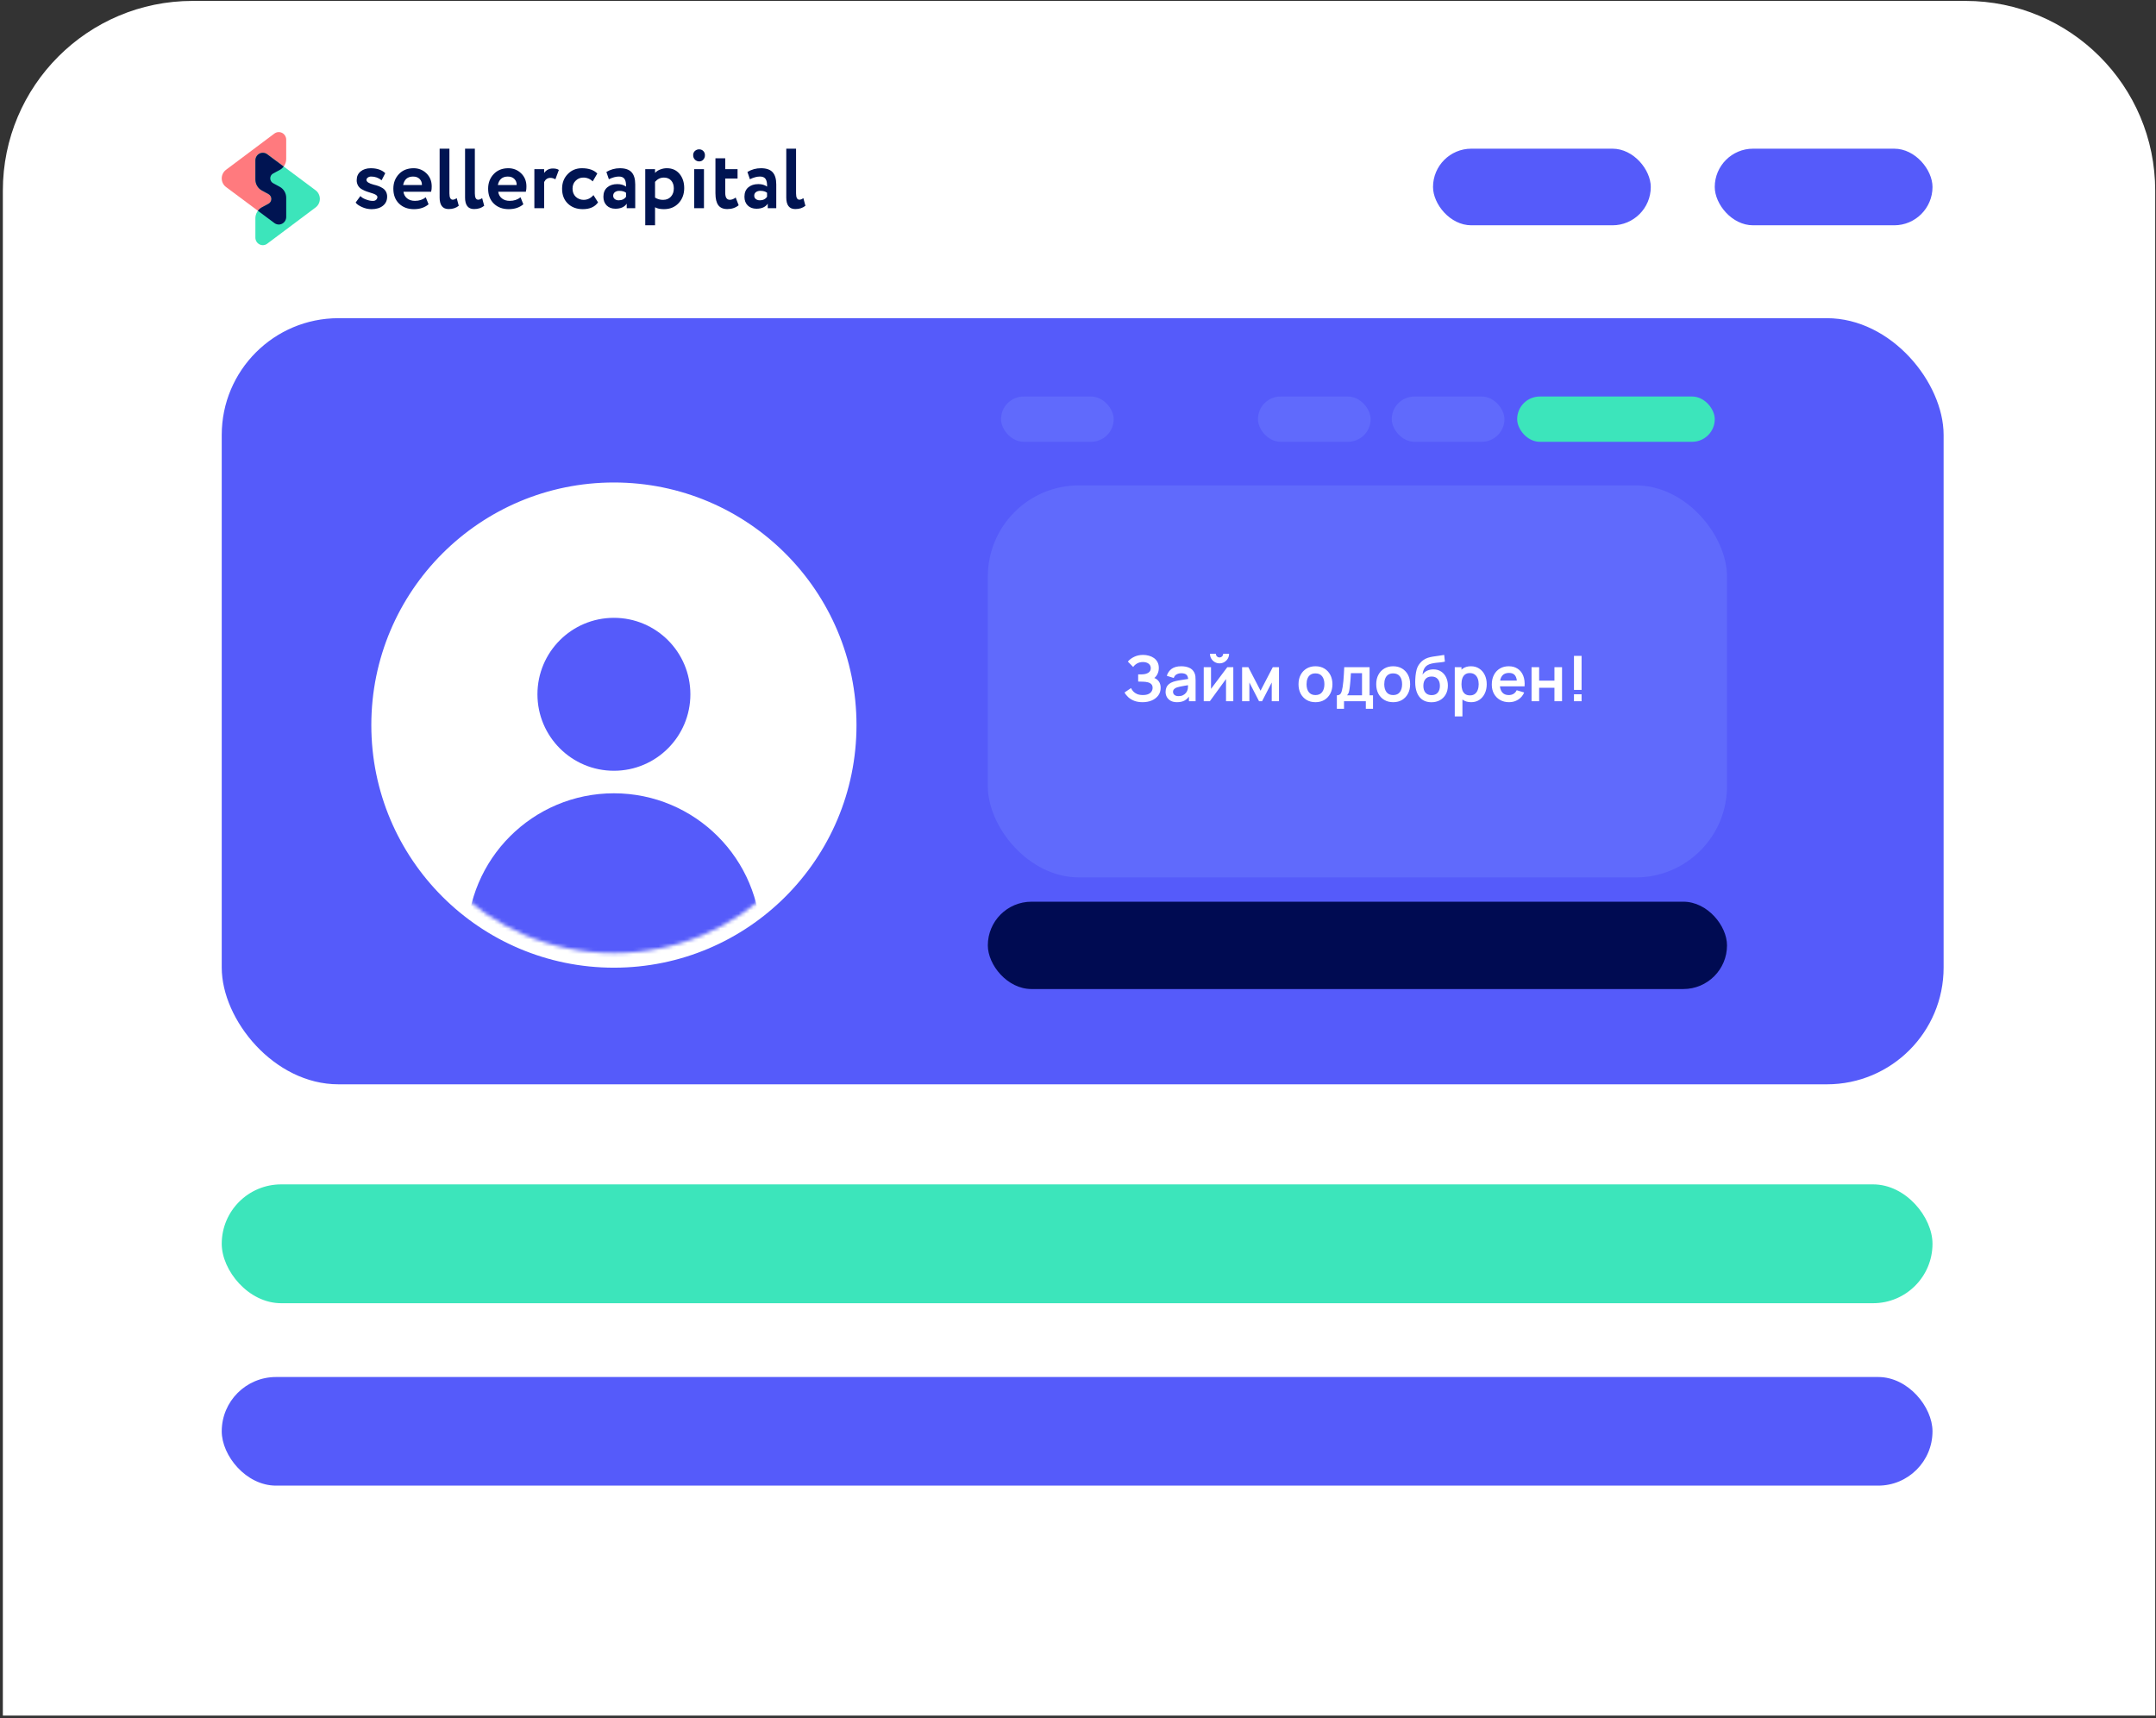
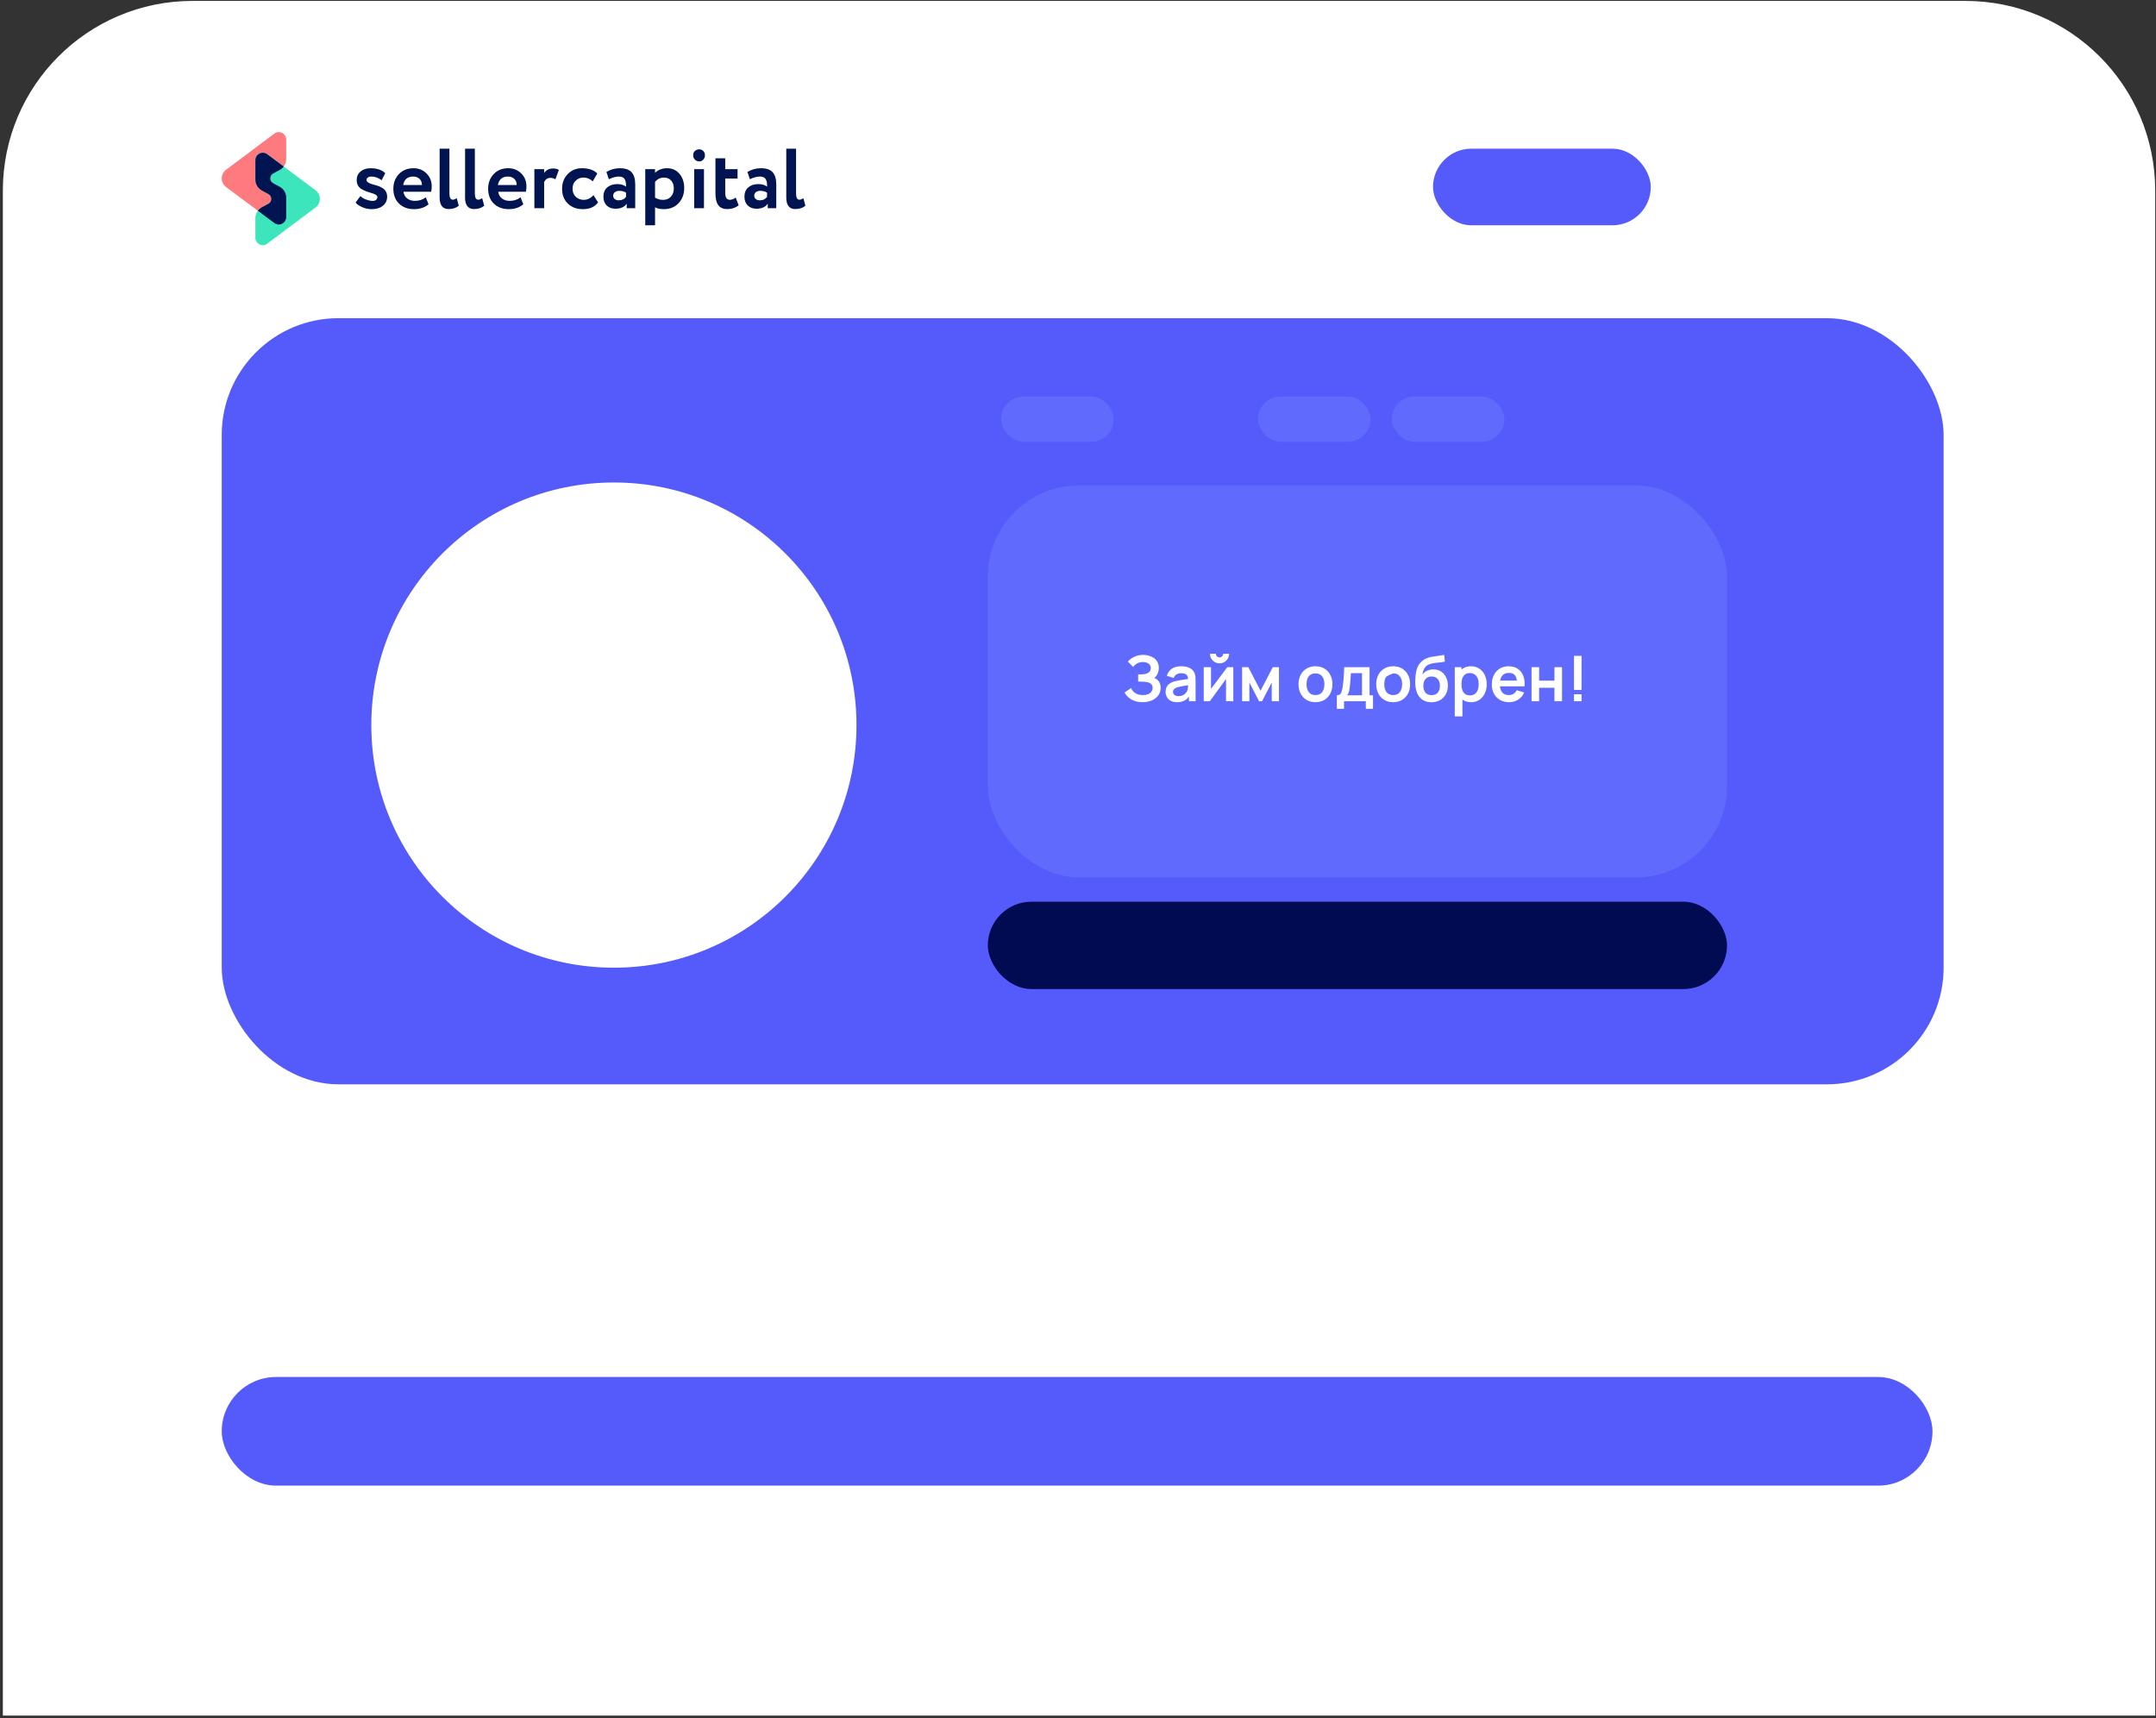
<svg xmlns="http://www.w3.org/2000/svg" width="591" height="471" viewBox="0 0 591 471" fill="none">
  <rect x="0" y="0" width="591" height="471" fill="#333333" stroke="none" />
  <path d="M0.781 52.25C0.781 23.531 24.062 0.25 52.781 0.25L538.781 0.25C567.5 0.25 590.781 23.531 590.781 52.25V470.25L0.781 470.25L0.781 52.25Z" fill="white" />
  <g clip-path="url(#clip0_1510_2933)">
    <path fill-rule="evenodd" clip-rule="evenodd" d="M97.778 49.368C97.778 48.368 98.136 47.576 98.851 46.991C99.566 46.406 100.491 46.113 101.626 46.112C103.336 46.112 104.663 46.564 105.608 47.468L104.605 49.413C103.8 48.749 102.796 48.388 101.761 48.391C101.43 48.378 101.103 48.474 100.829 48.664C100.58 48.846 100.456 49.065 100.456 49.312C100.456 49.836 101.116 50.272 102.437 50.62C102.871 50.718 103.3 50.841 103.72 50.989C104.122 51.14 104.509 51.331 104.873 51.56C105.257 51.793 105.575 52.125 105.795 52.523C106.018 52.946 106.131 53.421 106.121 53.901C106.121 54.946 105.737 55.778 104.967 56.397C104.198 57.016 103.168 57.329 101.875 57.337C100.95 57.335 100.036 57.132 99.194 56.742C98.309 56.331 97.742 55.92 97.492 55.51L98.798 53.729C99.092 54.092 99.582 54.401 100.266 54.656C100.965 54.924 101.564 55.059 102.062 55.059C102.668 55.123 103.095 54.921 103.345 54.453C103.594 53.986 103.431 53.602 102.855 53.3C102.506 53.13 102.143 52.994 101.769 52.896C101.279 52.751 100.828 52.605 100.416 52.456C99.984 52.292 99.564 52.094 99.162 51.864C98.743 51.636 98.393 51.295 98.149 50.879C97.889 50.42 97.76 49.896 97.776 49.367L97.778 49.368ZM116.71 54.073L117.478 55.998C116.432 56.887 115.095 57.332 113.466 57.332C111.787 57.332 110.42 56.817 109.363 55.787C108.338 54.772 107.824 53.417 107.824 51.72C107.824 50.136 108.329 48.805 109.339 47.728C110.35 46.651 111.694 46.111 113.373 46.109C114.757 46.109 115.93 46.578 116.893 47.514C117.856 48.451 118.339 49.639 118.341 51.079C118.358 51.578 118.303 52.076 118.177 52.558H110.599C110.639 52.917 110.749 53.265 110.923 53.58C111.098 53.894 111.333 54.17 111.614 54.389C112.177 54.831 112.888 55.053 113.746 55.054C114.913 55.054 115.9 54.73 116.707 54.081L116.71 54.073ZM113.255 48.393C111.731 48.393 110.814 49.169 110.504 50.722H115.656C115.674 50.413 115.627 50.102 115.517 49.813C115.407 49.524 115.238 49.262 115.02 49.046C114.583 48.611 113.996 48.395 113.26 48.398L113.255 48.393ZM120.511 54.12V40.754H123.193V53.003C123.193 54.153 123.496 54.732 124.102 54.738C124.444 54.738 124.809 54.594 125.197 54.307L125.757 56.402C125.027 57.004 124.102 57.305 122.982 57.305C121.333 57.305 120.509 56.244 120.509 54.121L120.511 54.12ZM127.483 54.12V40.754H130.164V53.003C130.164 54.153 130.467 54.732 131.072 54.738C131.414 54.738 131.779 54.594 132.168 54.307L132.728 56.402C131.998 57.004 131.072 57.305 129.953 57.305C128.305 57.305 127.481 56.244 127.481 54.121L127.483 54.12ZM142.687 54.072L143.456 55.996C142.416 56.886 141.08 57.331 139.447 57.332C137.767 57.332 136.399 56.817 135.344 55.787C134.318 54.772 133.806 53.417 133.806 51.72C133.806 50.136 134.311 48.805 135.321 47.728C136.331 46.651 137.669 46.111 139.334 46.109C140.717 46.109 141.891 46.578 142.856 47.514C143.82 48.451 144.303 49.639 144.304 51.079C144.321 51.578 144.266 52.076 144.141 52.558H136.575C136.615 52.917 136.725 53.265 136.9 53.579C137.074 53.894 137.309 54.169 137.59 54.389C138.153 54.831 138.864 55.053 139.723 55.054C140.889 55.054 141.876 54.73 142.684 54.081L142.687 54.072ZM139.225 48.393C137.702 48.393 136.783 49.169 136.469 50.722H141.627C141.646 50.412 141.599 50.102 141.489 49.813C141.379 49.524 141.209 49.262 140.991 49.046C140.55 48.611 139.964 48.395 139.232 48.398L139.225 48.393ZM149.157 57.067H146.479V46.37H149.159V47.414C149.735 46.593 150.536 46.182 151.562 46.182C152.291 46.182 152.835 46.317 153.193 46.586L152.239 49.153C151.831 48.898 151.363 48.759 150.885 48.753C150.108 48.753 149.532 49.133 149.159 49.894V57.071L149.157 57.067ZM162.679 53.479L163.937 55.475C163.052 56.712 161.663 57.331 159.768 57.332C158.072 57.332 156.696 56.817 155.641 55.787C154.596 54.772 154.075 53.417 154.079 51.72C154.079 50.12 154.592 48.789 155.618 47.728C156.643 46.649 157.941 46.109 159.511 46.109C161.377 46.109 162.784 46.593 163.734 47.559L162.472 49.72C162.126 49.378 161.717 49.11 161.269 48.93C160.82 48.751 160.341 48.663 159.86 48.674C159.092 48.67 158.354 48.978 157.808 49.529C157.233 50.068 156.946 50.797 156.946 51.715C156.946 52.634 157.241 53.379 157.833 53.95C158.42 54.491 159.185 54.788 159.977 54.781C161.023 54.781 161.924 54.346 162.682 53.474L162.679 53.479ZM166.902 49.13L166.223 47.132C167.346 46.455 168.628 46.102 169.933 46.112C171.393 46.112 172.457 46.476 173.126 47.204C173.794 47.932 174.129 49.048 174.129 50.553V57.065H171.794V55.833C171.173 56.752 170.139 57.211 168.693 57.211C167.698 57.211 166.902 56.914 166.303 56.319C165.705 55.724 165.405 54.928 165.403 53.931C165.403 52.822 165.753 51.966 166.453 51.364C167.153 50.762 168.078 50.461 169.228 50.462C170.177 50.462 170.97 50.692 171.607 51.151C171.637 50.2 171.501 49.502 171.199 49.056C170.896 48.61 170.38 48.388 169.648 48.391C168.844 48.391 167.927 48.637 166.897 49.13H166.902ZM169.582 54.904C170.484 54.904 171.16 54.58 171.612 53.932V52.837C171.175 52.488 170.561 52.314 169.769 52.314C169.337 52.295 168.912 52.42 168.556 52.67C168.406 52.781 168.285 52.928 168.204 53.098C168.121 53.267 168.079 53.454 168.083 53.643C168.079 53.819 168.114 53.993 168.187 54.153C168.261 54.312 168.371 54.451 168.508 54.558C168.815 54.797 169.195 54.919 169.581 54.903L169.582 54.904ZM179.561 61.75H176.877V46.368H179.559V47.391C179.95 46.978 180.428 46.661 180.957 46.466C181.543 46.228 182.168 46.107 182.798 46.108C184.246 46.108 185.397 46.615 186.25 47.629C187.118 48.659 187.554 49.966 187.555 51.55C187.555 53.214 187.042 54.592 186.017 55.686C184.991 56.779 183.655 57.328 182.009 57.332C180.95 57.332 180.134 57.158 179.562 56.808V61.754L179.561 61.75ZM181.962 48.678C181.029 48.678 180.229 49.066 179.561 49.842V54.165C180.226 54.584 180.994 54.798 181.775 54.781C182.66 54.781 183.371 54.488 183.909 53.903C184.446 53.317 184.711 52.555 184.705 51.618C184.705 50.731 184.46 50.018 183.971 49.479C183.482 48.94 182.811 48.671 181.957 48.672L181.962 48.678ZM192.971 57.067H190.288V46.37H192.971V57.067ZM190.008 42.526C190.001 42.309 190.041 42.094 190.124 41.895C190.208 41.696 190.333 41.518 190.491 41.374C190.823 41.074 191.255 40.916 191.698 40.934C191.902 40.934 192.104 40.976 192.293 41.057C192.481 41.137 192.652 41.254 192.795 41.402C192.938 41.55 193.051 41.726 193.126 41.92C193.203 42.113 193.239 42.32 193.235 42.528C193.244 42.755 193.208 42.981 193.13 43.193C193.053 43.405 192.934 43.599 192.781 43.763C192.642 43.915 192.474 44.035 192.288 44.118C192.102 44.201 191.901 44.243 191.698 44.241C191.476 44.249 191.256 44.211 191.05 44.128C190.843 44.046 190.655 43.923 190.496 43.766C190.336 43.606 190.21 43.414 190.127 43.202C190.044 42.989 190.005 42.762 190.013 42.533L190.008 42.526ZM196.116 53.001V43.389H198.8V46.373H202.179V48.939H198.8V52.837C198.8 54.121 199.22 54.763 200.059 54.763C200.587 54.763 201.123 54.557 201.667 54.147L202.484 56.261C201.627 56.959 200.594 57.307 199.383 57.307C198.248 57.307 197.42 56.955 196.9 56.249C196.379 55.543 196.119 54.463 196.119 53.008L196.116 53.001ZM205.559 49.127L204.883 47.131C206.006 46.453 207.288 46.1 208.592 46.109C210.055 46.109 211.12 46.474 211.787 47.203C212.455 47.931 212.789 49.048 212.789 50.552V57.062H210.455V55.831C209.831 56.751 208.797 57.21 207.354 57.21C206.357 57.21 205.561 56.913 204.964 56.318C204.367 55.723 204.068 54.927 204.066 53.93C204.066 52.821 204.416 51.965 205.116 51.363C205.816 50.761 206.741 50.46 207.891 50.461C208.84 50.461 209.632 50.69 210.269 51.15C210.3 50.199 210.164 49.501 209.862 49.055C209.559 48.609 209.042 48.387 208.311 48.389C207.507 48.389 206.588 48.636 205.555 49.129L205.559 49.127ZM208.235 54.912C209.138 54.912 209.814 54.588 210.263 53.94V52.831C209.827 52.482 209.213 52.308 208.422 52.308C207.993 52.29 207.569 52.415 207.215 52.664C207.065 52.775 206.944 52.921 206.863 53.091C206.782 53.26 206.743 53.448 206.75 53.636C206.744 53.812 206.779 53.987 206.853 54.147C206.927 54.306 207.036 54.445 207.173 54.552C207.481 54.79 207.859 54.912 208.245 54.897L208.235 54.912ZM215.533 54.127V40.754H218.214V53.003C218.214 54.153 218.517 54.732 219.124 54.738C219.464 54.738 219.829 54.594 220.218 54.307L220.778 56.402C220.047 57.004 219.122 57.305 218.003 57.305C216.355 57.305 215.532 56.245 215.532 54.126L215.533 54.127Z" fill="#001452" />
    <path fill-rule="evenodd" clip-rule="evenodd" d="M75.216 61.146L61.951 51.255C61.589 50.984 61.294 50.63 61.09 50.221C60.887 49.812 60.781 49.36 60.781 48.901C60.781 48.442 60.887 47.99 61.09 47.581C61.294 47.172 61.589 46.817 61.951 46.547L75.213 36.61C75.516 36.383 75.875 36.246 76.251 36.214C76.626 36.182 77.002 36.258 77.338 36.431C77.674 36.605 77.956 36.871 78.153 37.198C78.351 37.526 78.455 37.903 78.455 38.288V43.566C78.454 44.182 78.29 44.787 77.979 45.316C77.668 45.845 77.222 46.277 76.688 46.566L74.859 47.552C74.624 47.679 74.428 47.87 74.291 48.102C74.154 48.335 74.082 48.602 74.082 48.873C74.082 49.145 74.154 49.411 74.291 49.644C74.428 49.877 74.624 50.067 74.859 50.194L76.7 51.199C77.232 51.49 77.677 51.924 77.986 52.454C78.295 52.984 78.457 53.59 78.455 54.207V59.469C78.454 59.852 78.35 60.229 78.153 60.556C77.956 60.883 77.674 61.148 77.339 61.322C77.004 61.495 76.628 61.571 76.253 61.54C75.879 61.509 75.52 61.372 75.216 61.146Z" fill="#FF7A7E" />
    <path fill-rule="evenodd" clip-rule="evenodd" d="M73.244 42.264L86.509 52.155C86.871 52.426 87.166 52.78 87.369 53.189C87.573 53.598 87.679 54.05 87.679 54.509C87.679 54.968 87.573 55.42 87.369 55.829C87.166 56.238 86.871 56.592 86.509 56.863L73.247 66.799C72.944 67.027 72.585 67.164 72.209 67.195C71.834 67.227 71.457 67.152 71.122 66.978C70.786 66.804 70.504 66.539 70.306 66.211C70.109 65.883 70.005 65.506 70.005 65.122V59.844C70.005 59.227 70.169 58.622 70.481 58.093C70.792 57.564 71.238 57.132 71.772 56.843L73.601 55.857C73.836 55.73 74.032 55.539 74.169 55.306C74.306 55.074 74.378 54.807 74.378 54.536C74.378 54.264 74.306 53.998 74.169 53.765C74.032 53.532 73.836 53.342 73.601 53.214L71.763 52.203C71.232 51.913 70.787 51.482 70.477 50.954C70.168 50.426 70.004 49.822 70.004 49.206V43.945C70.004 43.56 70.108 43.184 70.305 42.856C70.502 42.529 70.783 42.263 71.119 42.089C71.454 41.915 71.83 41.839 72.206 41.87C72.581 41.901 72.94 42.037 73.244 42.264Z" fill="#3CE5BB" />
    <path fill-rule="evenodd" clip-rule="evenodd" d="M73.6 55.849L71.77 56.835C71.35 57.063 70.983 57.38 70.693 57.766L75.218 61.14C75.522 61.367 75.881 61.503 76.256 61.534C76.631 61.565 77.007 61.489 77.343 61.315C77.678 61.141 77.96 60.875 78.156 60.547C78.353 60.22 78.457 59.843 78.457 59.459V54.207C78.457 53.592 78.293 52.988 77.983 52.46C77.674 51.932 77.23 51.5 76.698 51.21L74.857 50.206C74.622 50.078 74.426 49.888 74.289 49.655C74.152 49.422 74.08 49.156 74.08 48.884C74.08 48.613 74.152 48.346 74.289 48.114C74.426 47.881 74.622 47.691 74.857 47.563L76.686 46.578C77.106 46.349 77.474 46.032 77.764 45.647L73.239 42.272C72.936 42.047 72.578 41.912 72.204 41.882C71.831 41.851 71.456 41.926 71.122 42.099C70.788 42.272 70.507 42.535 70.309 42.861C70.112 43.186 70.006 43.56 70.004 43.943V49.205C70.004 49.82 70.167 50.424 70.477 50.952C70.787 51.48 71.231 51.912 71.762 52.202L73.602 53.206C73.837 53.334 74.033 53.525 74.17 53.758C74.306 53.99 74.378 54.257 74.378 54.529C74.378 54.8 74.305 55.066 74.168 55.299C74.031 55.532 73.835 55.722 73.6 55.849Z" fill="#001452" />
  </g>
  <rect x="60.781" y="87.215" width="472" height="210" rx="32" fill="#555BFA" />
-   <rect x="60.781" y="324.641" width="468.953" height="32.574" rx="16.287" fill="#3CE5BB" />
-   <rect x="470.047" y="40.754" width="59.688" height="21" rx="10.5" fill="#555BFA" />
  <rect x="392.82" y="40.754" width="59.688" height="21" rx="10.5" fill="#555BFA" />
  <rect x="60.781" y="377.441" width="468.953" height="29.773" rx="14.887" fill="#555BFA" />
  <rect x="270.781" y="133.039" width="202.625" height="107.465" rx="25" fill="#606AFC" />
-   <rect x="415.883" y="108.688" width="54.164" height="12.41" rx="6.205" fill="#3CE5BB" />
  <rect x="381.508" y="108.688" width="30.883" height="12.41" rx="6.205" fill="#606AFC" />
  <rect x="344.828" y="108.688" width="30.883" height="12.41" rx="6.205" fill="#606AFC" />
  <rect x="274.402" y="108.688" width="30.883" height="12.41" rx="6.205" fill="#606AFC" />
  <rect x="270.781" y="247.16" width="202.625" height="23.938" rx="11.969" fill="#000B52" />
-   <path d="M313.211 192.474C312.335 192.474 311.569 192.347 310.912 192.094C310.261 191.835 309.714 191.503 309.27 191.1C308.832 190.691 308.495 190.262 308.259 189.813L310.039 188.603C310.178 188.92 310.379 189.225 310.644 189.519C310.909 189.807 311.258 190.046 311.69 190.236C312.122 190.42 312.658 190.512 313.297 190.512C313.913 190.512 314.418 190.42 314.809 190.236C315.201 190.052 315.489 189.81 315.673 189.51C315.858 189.211 315.95 188.885 315.95 188.534C315.95 188.096 315.829 187.759 315.587 187.523C315.345 187.281 315.028 187.114 314.636 187.021C314.245 186.923 313.827 186.869 313.383 186.857C312.98 186.846 312.689 186.837 312.511 186.831C312.332 186.825 312.214 186.823 312.156 186.823C312.099 186.823 312.044 186.823 311.992 186.823V184.852C312.056 184.852 312.162 184.852 312.312 184.852C312.468 184.852 312.626 184.852 312.787 184.852C312.954 184.847 313.09 184.841 313.193 184.835C313.85 184.806 314.389 184.654 314.809 184.377C315.236 184.101 315.449 183.692 315.449 183.15C315.449 182.626 315.25 182.214 314.853 181.914C314.461 181.615 313.939 181.465 313.288 181.465C312.678 181.465 312.139 181.6 311.672 181.871C311.212 182.142 310.863 182.462 310.627 182.83L309.166 181.344C309.587 180.831 310.157 180.399 310.877 180.048C311.603 179.691 312.427 179.512 313.349 179.512C313.89 179.512 314.418 179.584 314.93 179.728C315.443 179.866 315.904 180.079 316.313 180.367C316.722 180.656 317.047 181.024 317.289 181.474C317.531 181.923 317.652 182.459 317.652 183.081C317.652 183.651 317.543 184.178 317.324 184.662C317.111 185.14 316.811 185.532 316.425 185.837C316.973 186.056 317.396 186.391 317.696 186.84C318.001 187.289 318.154 187.857 318.154 188.542C318.154 189.349 317.935 190.046 317.497 190.633C317.059 191.221 316.466 191.676 315.717 191.999C314.974 192.316 314.138 192.474 313.211 192.474ZM322.637 192.474C321.963 192.474 321.393 192.347 320.926 192.094C320.459 191.835 320.105 191.492 319.863 191.066C319.627 190.639 319.509 190.17 319.509 189.657C319.509 189.208 319.584 188.804 319.733 188.447C319.883 188.084 320.114 187.773 320.425 187.514C320.736 187.249 321.139 187.033 321.635 186.866C322.009 186.745 322.447 186.635 322.948 186.537C323.455 186.44 324.002 186.35 324.59 186.27C325.183 186.183 325.803 186.091 326.448 185.993L325.705 186.416C325.71 185.771 325.566 185.296 325.273 184.991C324.979 184.685 324.483 184.533 323.786 184.533C323.366 184.533 322.96 184.631 322.568 184.826C322.176 185.022 321.902 185.359 321.747 185.837L319.846 185.241C320.076 184.452 320.514 183.818 321.159 183.34C321.81 182.862 322.686 182.623 323.786 182.623C324.616 182.623 325.345 182.758 325.973 183.029C326.606 183.3 327.076 183.743 327.381 184.36C327.548 184.688 327.649 185.025 327.684 185.371C327.718 185.711 327.735 186.082 327.735 186.486V192.215H325.912V190.193L326.214 190.521C325.794 191.195 325.301 191.691 324.737 192.007C324.178 192.319 323.478 192.474 322.637 192.474ZM323.052 190.815C323.524 190.815 323.927 190.731 324.262 190.564C324.596 190.397 324.861 190.193 325.057 189.951C325.258 189.709 325.394 189.481 325.463 189.268C325.572 189.003 325.633 188.701 325.644 188.361C325.661 188.015 325.67 187.736 325.67 187.523L326.31 187.713C325.682 187.811 325.143 187.897 324.694 187.972C324.244 188.047 323.858 188.119 323.536 188.188C323.213 188.251 322.928 188.323 322.68 188.404C322.438 188.49 322.234 188.591 322.067 188.706C321.9 188.822 321.77 188.954 321.678 189.104C321.591 189.254 321.548 189.429 321.548 189.631C321.548 189.862 321.606 190.066 321.721 190.245C321.836 190.417 322.003 190.556 322.222 190.659C322.447 190.763 322.723 190.815 323.052 190.815ZM334.297 181.828C333.819 181.828 333.381 181.71 332.984 181.474C332.586 181.237 332.269 180.923 332.033 180.532C331.797 180.134 331.679 179.693 331.679 179.21H333.303C333.303 179.486 333.398 179.722 333.589 179.918C333.784 180.108 334.021 180.203 334.297 180.203C334.574 180.203 334.807 180.108 334.997 179.918C335.193 179.722 335.291 179.486 335.291 179.21H336.916C336.916 179.693 336.797 180.134 336.561 180.532C336.325 180.923 336.008 181.237 335.611 181.474C335.213 181.71 334.775 181.828 334.297 181.828ZM338.073 182.882V192.215H336.077V186.123L331.636 192.215H329.968V182.882H331.964V188.819L336.423 182.882H338.073ZM340.483 192.215V182.882H342.194L345.538 189.329L348.891 182.882H350.593V192.215H348.606V187.073L345.953 192.215H345.132L342.479 187.073V192.215H340.483ZM360.588 192.474C359.655 192.474 358.84 192.264 358.143 191.843C357.446 191.423 356.904 190.844 356.518 190.106C356.138 189.363 355.948 188.511 355.948 187.548C355.948 186.569 356.144 185.711 356.535 184.973C356.927 184.236 357.472 183.66 358.169 183.245C358.866 182.83 359.672 182.623 360.588 182.623C361.527 182.623 362.345 182.833 363.042 183.254C363.739 183.674 364.281 184.256 364.667 184.999C365.053 185.737 365.246 186.586 365.246 187.548C365.246 188.516 365.05 189.372 364.658 190.115C364.272 190.852 363.731 191.431 363.034 191.852C362.337 192.267 361.521 192.474 360.588 192.474ZM360.588 190.521C361.418 190.521 362.034 190.245 362.437 189.692C362.841 189.139 363.042 188.424 363.042 187.548C363.042 186.644 362.838 185.924 362.429 185.388C362.02 184.847 361.406 184.576 360.588 184.576C360.029 184.576 359.569 184.703 359.206 184.956C358.848 185.204 358.583 185.552 358.411 186.002C358.238 186.445 358.151 186.961 358.151 187.548C358.151 188.453 358.356 189.176 358.765 189.717C359.18 190.253 359.787 190.521 360.588 190.521ZM366.459 194.289V190.582C366.966 190.582 367.326 190.409 367.539 190.063C367.752 189.717 367.922 189.118 368.049 188.266C368.129 187.759 368.195 187.223 368.247 186.658C368.299 186.094 368.342 185.498 368.377 184.87C368.417 184.242 368.452 183.579 368.481 182.882H375.428V190.582H376.37V194.289H374.4V192.215H368.42V194.289H366.459ZM369.25 190.582H373.354V184.515H370.304C370.287 184.861 370.267 185.215 370.244 185.578C370.22 185.935 370.195 186.293 370.166 186.65C370.137 187.007 370.105 187.35 370.071 187.678C370.042 188.001 370.007 188.3 369.967 188.577C369.904 189.061 369.826 189.458 369.734 189.769C369.641 190.08 369.48 190.351 369.25 190.582ZM381.888 192.474C380.955 192.474 380.139 192.264 379.442 191.843C378.745 191.423 378.204 190.844 377.818 190.106C377.438 189.363 377.247 188.511 377.247 187.548C377.247 186.569 377.443 185.711 377.835 184.973C378.227 184.236 378.771 183.66 379.468 183.245C380.165 182.83 380.972 182.623 381.888 182.623C382.827 182.623 383.645 182.833 384.342 183.254C385.039 183.674 385.581 184.256 385.967 184.999C386.353 185.737 386.546 186.586 386.546 187.548C386.546 188.516 386.35 189.372 385.958 190.115C385.572 190.852 385.031 191.431 384.333 191.852C383.636 192.267 382.821 192.474 381.888 192.474ZM381.888 190.521C382.718 190.521 383.334 190.245 383.737 189.692C384.14 189.139 384.342 188.424 384.342 187.548C384.342 186.644 384.138 185.924 383.729 185.388C383.32 184.847 382.706 184.576 381.888 184.576C381.329 184.576 380.868 184.703 380.505 184.956C380.148 185.204 379.883 185.552 379.71 186.002C379.537 186.445 379.451 186.961 379.451 187.548C379.451 188.453 379.656 189.176 380.065 189.717C380.479 190.253 381.087 190.521 381.888 190.521ZM392.33 192.491C391.442 192.48 390.688 192.281 390.066 191.895C389.443 191.509 388.957 190.965 388.605 190.262C388.254 189.559 388.041 188.729 387.966 187.773C387.931 187.283 387.928 186.736 387.957 186.131C387.986 185.526 388.049 184.936 388.147 184.36C388.245 183.784 388.38 183.294 388.553 182.891C388.732 182.488 388.965 182.116 389.253 181.776C389.541 181.43 389.852 181.142 390.187 180.912C390.567 180.647 390.979 180.442 391.422 180.298C391.872 180.154 392.341 180.045 392.831 179.97C393.32 179.889 393.825 179.817 394.343 179.754C394.862 179.691 395.374 179.61 395.881 179.512L396.071 181.353C395.749 181.433 395.374 181.497 394.948 181.543C394.527 181.583 394.09 181.629 393.634 181.681C393.185 181.733 392.756 181.808 392.347 181.906C391.938 182.004 391.584 182.148 391.284 182.338C390.869 182.591 390.552 182.954 390.333 183.427C390.114 183.899 389.985 184.397 389.945 184.922C390.302 184.391 390.745 184.02 391.275 183.807C391.811 183.588 392.353 183.478 392.9 183.478C393.729 183.478 394.441 183.674 395.034 184.066C395.633 184.458 396.091 184.991 396.408 185.665C396.731 186.333 396.892 187.079 396.892 187.903C396.892 188.825 396.699 189.631 396.313 190.322C395.927 191.014 395.392 191.549 394.706 191.93C394.02 192.31 393.228 192.497 392.33 192.491ZM392.433 190.538C393.182 190.538 393.747 190.308 394.127 189.847C394.513 189.38 394.706 188.761 394.706 187.989C394.706 187.2 394.507 186.578 394.11 186.123C393.718 185.668 393.159 185.44 392.433 185.44C391.696 185.44 391.134 185.668 390.748 186.123C390.362 186.578 390.169 187.2 390.169 187.989C390.169 188.796 390.365 189.424 390.757 189.873C391.149 190.317 391.707 190.538 392.433 190.538ZM403.281 192.474C402.37 192.474 401.607 192.258 400.991 191.826C400.374 191.394 399.91 190.806 399.599 190.063C399.288 189.314 399.133 188.476 399.133 187.548C399.133 186.609 399.288 185.768 399.599 185.025C399.91 184.282 400.365 183.697 400.965 183.271C401.57 182.839 402.316 182.623 403.203 182.623C404.084 182.623 404.848 182.839 405.493 183.271C406.144 183.697 406.648 184.282 407.005 185.025C407.362 185.763 407.541 186.604 407.541 187.548C407.541 188.482 407.365 189.32 407.014 190.063C406.662 190.806 406.167 191.394 405.527 191.826C404.888 192.258 404.139 192.474 403.281 192.474ZM398.778 196.363V182.882H400.619V189.432H400.878V196.363H398.778ZM402.961 190.608C403.502 190.608 403.949 190.472 404.3 190.201C404.652 189.931 404.911 189.565 405.078 189.104C405.251 188.637 405.337 188.119 405.337 187.548C405.337 186.984 405.251 186.471 405.078 186.01C404.905 185.544 404.637 185.175 404.274 184.904C403.911 184.628 403.45 184.489 402.892 184.489C402.362 184.489 401.93 184.619 401.595 184.878C401.261 185.132 401.014 185.489 400.852 185.95C400.697 186.405 400.619 186.938 400.619 187.548C400.619 188.153 400.697 188.686 400.852 189.147C401.014 189.608 401.264 189.968 401.604 190.227C401.95 190.481 402.402 190.608 402.961 190.608ZM413.688 192.474C412.744 192.474 411.914 192.27 411.2 191.861C410.485 191.452 409.927 190.884 409.523 190.158C409.126 189.432 408.927 188.597 408.927 187.652C408.927 186.632 409.123 185.748 409.515 184.999C409.906 184.245 410.451 183.66 411.148 183.245C411.845 182.83 412.651 182.623 413.567 182.623C414.535 182.623 415.356 182.85 416.03 183.306C416.71 183.755 417.214 184.391 417.542 185.215C417.871 186.039 417.995 187.01 417.914 188.127H415.849V187.367C415.843 186.353 415.664 185.613 415.313 185.146C414.962 184.68 414.409 184.446 413.654 184.446C412.801 184.446 412.168 184.711 411.753 185.241C411.338 185.765 411.131 186.535 411.131 187.548C411.131 188.493 411.338 189.225 411.753 189.743C412.168 190.262 412.772 190.521 413.567 190.521C414.08 190.521 414.521 190.409 414.89 190.184C415.264 189.954 415.552 189.622 415.754 189.19L417.81 189.813C417.453 190.654 416.9 191.307 416.151 191.774C415.408 192.241 414.587 192.474 413.688 192.474ZM410.474 188.127V186.555H416.894V188.127H410.474ZM419.825 192.215V182.882H421.907V186.563H426.099V182.882H428.181V192.215H426.099V188.516H421.907V192.215H419.825ZM431.457 192.215V190.305H433.54V192.215H431.457ZM431.457 189.104V179.771H433.54V189.104H431.457Z" fill="white" />
+   <path d="M313.211 192.474C312.335 192.474 311.569 192.347 310.912 192.094C310.261 191.835 309.714 191.503 309.27 191.1C308.832 190.691 308.495 190.262 308.259 189.813L310.039 188.603C310.178 188.92 310.379 189.225 310.644 189.519C310.909 189.807 311.258 190.046 311.69 190.236C312.122 190.42 312.658 190.512 313.297 190.512C313.913 190.512 314.418 190.42 314.809 190.236C315.201 190.052 315.489 189.81 315.673 189.51C315.858 189.211 315.95 188.885 315.95 188.534C315.95 188.096 315.829 187.759 315.587 187.523C315.345 187.281 315.028 187.114 314.636 187.021C314.245 186.923 313.827 186.869 313.383 186.857C312.98 186.846 312.689 186.837 312.511 186.831C312.332 186.825 312.214 186.823 312.156 186.823C312.099 186.823 312.044 186.823 311.992 186.823V184.852C312.056 184.852 312.162 184.852 312.312 184.852C312.468 184.852 312.626 184.852 312.787 184.852C312.954 184.847 313.09 184.841 313.193 184.835C313.85 184.806 314.389 184.654 314.809 184.377C315.236 184.101 315.449 183.692 315.449 183.15C315.449 182.626 315.25 182.214 314.853 181.914C314.461 181.615 313.939 181.465 313.288 181.465C312.678 181.465 312.139 181.6 311.672 181.871C311.212 182.142 310.863 182.462 310.627 182.83L309.166 181.344C309.587 180.831 310.157 180.399 310.877 180.048C311.603 179.691 312.427 179.512 313.349 179.512C313.89 179.512 314.418 179.584 314.93 179.728C315.443 179.866 315.904 180.079 316.313 180.367C316.722 180.656 317.047 181.024 317.289 181.474C317.531 181.923 317.652 182.459 317.652 183.081C317.652 183.651 317.543 184.178 317.324 184.662C317.111 185.14 316.811 185.532 316.425 185.837C316.973 186.056 317.396 186.391 317.696 186.84C318.001 187.289 318.154 187.857 318.154 188.542C318.154 189.349 317.935 190.046 317.497 190.633C317.059 191.221 316.466 191.676 315.717 191.999C314.974 192.316 314.138 192.474 313.211 192.474ZM322.637 192.474C321.963 192.474 321.393 192.347 320.926 192.094C320.459 191.835 320.105 191.492 319.863 191.066C319.627 190.639 319.509 190.17 319.509 189.657C319.509 189.208 319.584 188.804 319.733 188.447C319.883 188.084 320.114 187.773 320.425 187.514C320.736 187.249 321.139 187.033 321.635 186.866C322.009 186.745 322.447 186.635 322.948 186.537C323.455 186.44 324.002 186.35 324.59 186.27C325.183 186.183 325.803 186.091 326.448 185.993L325.705 186.416C325.71 185.771 325.566 185.296 325.273 184.991C324.979 184.685 324.483 184.533 323.786 184.533C323.366 184.533 322.96 184.631 322.568 184.826C322.176 185.022 321.902 185.359 321.747 185.837L319.846 185.241C320.076 184.452 320.514 183.818 321.159 183.34C321.81 182.862 322.686 182.623 323.786 182.623C324.616 182.623 325.345 182.758 325.973 183.029C326.606 183.3 327.076 183.743 327.381 184.36C327.548 184.688 327.649 185.025 327.684 185.371C327.718 185.711 327.735 186.082 327.735 186.486V192.215H325.912V190.193L326.214 190.521C325.794 191.195 325.301 191.691 324.737 192.007C324.178 192.319 323.478 192.474 322.637 192.474ZM323.052 190.815C323.524 190.815 323.927 190.731 324.262 190.564C324.596 190.397 324.861 190.193 325.057 189.951C325.258 189.709 325.394 189.481 325.463 189.268C325.572 189.003 325.633 188.701 325.644 188.361C325.661 188.015 325.67 187.736 325.67 187.523L326.31 187.713C325.682 187.811 325.143 187.897 324.694 187.972C324.244 188.047 323.858 188.119 323.536 188.188C323.213 188.251 322.928 188.323 322.68 188.404C322.438 188.49 322.234 188.591 322.067 188.706C321.9 188.822 321.77 188.954 321.678 189.104C321.591 189.254 321.548 189.429 321.548 189.631C321.548 189.862 321.606 190.066 321.721 190.245C321.836 190.417 322.003 190.556 322.222 190.659C322.447 190.763 322.723 190.815 323.052 190.815ZM334.297 181.828C333.819 181.828 333.381 181.71 332.984 181.474C332.586 181.237 332.269 180.923 332.033 180.532C331.797 180.134 331.679 179.693 331.679 179.21H333.303C333.303 179.486 333.398 179.722 333.589 179.918C333.784 180.108 334.021 180.203 334.297 180.203C334.574 180.203 334.807 180.108 334.997 179.918C335.193 179.722 335.291 179.486 335.291 179.21H336.916C336.916 179.693 336.797 180.134 336.561 180.532C336.325 180.923 336.008 181.237 335.611 181.474C335.213 181.71 334.775 181.828 334.297 181.828ZM338.073 182.882V192.215H336.077V186.123L331.636 192.215H329.968V182.882H331.964V188.819L336.423 182.882H338.073ZM340.483 192.215V182.882H342.194L345.538 189.329L348.891 182.882H350.593V192.215H348.606V187.073L345.953 192.215H345.132L342.479 187.073V192.215H340.483ZM360.588 192.474C359.655 192.474 358.84 192.264 358.143 191.843C357.446 191.423 356.904 190.844 356.518 190.106C356.138 189.363 355.948 188.511 355.948 187.548C355.948 186.569 356.144 185.711 356.535 184.973C356.927 184.236 357.472 183.66 358.169 183.245C358.866 182.83 359.672 182.623 360.588 182.623C361.527 182.623 362.345 182.833 363.042 183.254C363.739 183.674 364.281 184.256 364.667 184.999C365.053 185.737 365.246 186.586 365.246 187.548C365.246 188.516 365.05 189.372 364.658 190.115C364.272 190.852 363.731 191.431 363.034 191.852C362.337 192.267 361.521 192.474 360.588 192.474ZM360.588 190.521C361.418 190.521 362.034 190.245 362.437 189.692C362.841 189.139 363.042 188.424 363.042 187.548C363.042 186.644 362.838 185.924 362.429 185.388C362.02 184.847 361.406 184.576 360.588 184.576C360.029 184.576 359.569 184.703 359.206 184.956C358.848 185.204 358.583 185.552 358.411 186.002C358.238 186.445 358.151 186.961 358.151 187.548C358.151 188.453 358.356 189.176 358.765 189.717C359.18 190.253 359.787 190.521 360.588 190.521ZM366.459 194.289V190.582C366.966 190.582 367.326 190.409 367.539 190.063C367.752 189.717 367.922 189.118 368.049 188.266C368.129 187.759 368.195 187.223 368.247 186.658C368.299 186.094 368.342 185.498 368.377 184.87C368.417 184.242 368.452 183.579 368.481 182.882H375.428V190.582H376.37V194.289H374.4V192.215H368.42V194.289H366.459ZM369.25 190.582H373.354V184.515H370.304C370.287 184.861 370.267 185.215 370.244 185.578C370.22 185.935 370.195 186.293 370.166 186.65C370.137 187.007 370.105 187.35 370.071 187.678C370.042 188.001 370.007 188.3 369.967 188.577C369.904 189.061 369.826 189.458 369.734 189.769C369.641 190.08 369.48 190.351 369.25 190.582ZM381.888 192.474C380.955 192.474 380.139 192.264 379.442 191.843C378.745 191.423 378.204 190.844 377.818 190.106C377.438 189.363 377.247 188.511 377.247 187.548C377.247 186.569 377.443 185.711 377.835 184.973C378.227 184.236 378.771 183.66 379.468 183.245C380.165 182.83 380.972 182.623 381.888 182.623C382.827 182.623 383.645 182.833 384.342 183.254C385.039 183.674 385.581 184.256 385.967 184.999C386.353 185.737 386.546 186.586 386.546 187.548C386.546 188.516 386.35 189.372 385.958 190.115C385.572 190.852 385.031 191.431 384.333 191.852C383.636 192.267 382.821 192.474 381.888 192.474ZM381.888 190.521C382.718 190.521 383.334 190.245 383.737 189.692C384.14 189.139 384.342 188.424 384.342 187.548C384.342 186.644 384.138 185.924 383.729 185.388C383.32 184.847 382.706 184.576 381.888 184.576C380.148 185.204 379.883 185.552 379.71 186.002C379.537 186.445 379.451 186.961 379.451 187.548C379.451 188.453 379.656 189.176 380.065 189.717C380.479 190.253 381.087 190.521 381.888 190.521ZM392.33 192.491C391.442 192.48 390.688 192.281 390.066 191.895C389.443 191.509 388.957 190.965 388.605 190.262C388.254 189.559 388.041 188.729 387.966 187.773C387.931 187.283 387.928 186.736 387.957 186.131C387.986 185.526 388.049 184.936 388.147 184.36C388.245 183.784 388.38 183.294 388.553 182.891C388.732 182.488 388.965 182.116 389.253 181.776C389.541 181.43 389.852 181.142 390.187 180.912C390.567 180.647 390.979 180.442 391.422 180.298C391.872 180.154 392.341 180.045 392.831 179.97C393.32 179.889 393.825 179.817 394.343 179.754C394.862 179.691 395.374 179.61 395.881 179.512L396.071 181.353C395.749 181.433 395.374 181.497 394.948 181.543C394.527 181.583 394.09 181.629 393.634 181.681C393.185 181.733 392.756 181.808 392.347 181.906C391.938 182.004 391.584 182.148 391.284 182.338C390.869 182.591 390.552 182.954 390.333 183.427C390.114 183.899 389.985 184.397 389.945 184.922C390.302 184.391 390.745 184.02 391.275 183.807C391.811 183.588 392.353 183.478 392.9 183.478C393.729 183.478 394.441 183.674 395.034 184.066C395.633 184.458 396.091 184.991 396.408 185.665C396.731 186.333 396.892 187.079 396.892 187.903C396.892 188.825 396.699 189.631 396.313 190.322C395.927 191.014 395.392 191.549 394.706 191.93C394.02 192.31 393.228 192.497 392.33 192.491ZM392.433 190.538C393.182 190.538 393.747 190.308 394.127 189.847C394.513 189.38 394.706 188.761 394.706 187.989C394.706 187.2 394.507 186.578 394.11 186.123C393.718 185.668 393.159 185.44 392.433 185.44C391.696 185.44 391.134 185.668 390.748 186.123C390.362 186.578 390.169 187.2 390.169 187.989C390.169 188.796 390.365 189.424 390.757 189.873C391.149 190.317 391.707 190.538 392.433 190.538ZM403.281 192.474C402.37 192.474 401.607 192.258 400.991 191.826C400.374 191.394 399.91 190.806 399.599 190.063C399.288 189.314 399.133 188.476 399.133 187.548C399.133 186.609 399.288 185.768 399.599 185.025C399.91 184.282 400.365 183.697 400.965 183.271C401.57 182.839 402.316 182.623 403.203 182.623C404.084 182.623 404.848 182.839 405.493 183.271C406.144 183.697 406.648 184.282 407.005 185.025C407.362 185.763 407.541 186.604 407.541 187.548C407.541 188.482 407.365 189.32 407.014 190.063C406.662 190.806 406.167 191.394 405.527 191.826C404.888 192.258 404.139 192.474 403.281 192.474ZM398.778 196.363V182.882H400.619V189.432H400.878V196.363H398.778ZM402.961 190.608C403.502 190.608 403.949 190.472 404.3 190.201C404.652 189.931 404.911 189.565 405.078 189.104C405.251 188.637 405.337 188.119 405.337 187.548C405.337 186.984 405.251 186.471 405.078 186.01C404.905 185.544 404.637 185.175 404.274 184.904C403.911 184.628 403.45 184.489 402.892 184.489C402.362 184.489 401.93 184.619 401.595 184.878C401.261 185.132 401.014 185.489 400.852 185.95C400.697 186.405 400.619 186.938 400.619 187.548C400.619 188.153 400.697 188.686 400.852 189.147C401.014 189.608 401.264 189.968 401.604 190.227C401.95 190.481 402.402 190.608 402.961 190.608ZM413.688 192.474C412.744 192.474 411.914 192.27 411.2 191.861C410.485 191.452 409.927 190.884 409.523 190.158C409.126 189.432 408.927 188.597 408.927 187.652C408.927 186.632 409.123 185.748 409.515 184.999C409.906 184.245 410.451 183.66 411.148 183.245C411.845 182.83 412.651 182.623 413.567 182.623C414.535 182.623 415.356 182.85 416.03 183.306C416.71 183.755 417.214 184.391 417.542 185.215C417.871 186.039 417.995 187.01 417.914 188.127H415.849V187.367C415.843 186.353 415.664 185.613 415.313 185.146C414.962 184.68 414.409 184.446 413.654 184.446C412.801 184.446 412.168 184.711 411.753 185.241C411.338 185.765 411.131 186.535 411.131 187.548C411.131 188.493 411.338 189.225 411.753 189.743C412.168 190.262 412.772 190.521 413.567 190.521C414.08 190.521 414.521 190.409 414.89 190.184C415.264 189.954 415.552 189.622 415.754 189.19L417.81 189.813C417.453 190.654 416.9 191.307 416.151 191.774C415.408 192.241 414.587 192.474 413.688 192.474ZM410.474 188.127V186.555H416.894V188.127H410.474ZM419.825 192.215V182.882H421.907V186.563H426.099V182.882H428.181V192.215H426.099V188.516H421.907V192.215H419.825ZM431.457 192.215V190.305H433.54V192.215H431.457ZM431.457 189.104V179.771H433.54V189.104H431.457Z" fill="white" />
  <circle cx="168.283" cy="198.748" r="64.498" fill="white" stroke="white" stroke-width="4" />
  <mask id="mask0_1510_2933" style="mask-type:alpha" maskUnits="userSpaceOnUse" x="105" y="136" width="126" height="126">
-     <circle cx="168.283" cy="198.748" r="62.498" fill="white" />
-   </mask>
+     </mask>
  <g mask="url(#mask0_1510_2933)">
    <circle cx="168.285" cy="190.309" r="20.961" fill="#555BFA" />
    <circle cx="168.284" cy="257.71" r="40.265" fill="#555BFA" />
  </g>
  <defs>
    <clipPath id="clip0_1510_2933">
      <rect width="160" height="31" fill="white" transform="translate(60.781 36.215)" />
    </clipPath>
  </defs>
</svg>